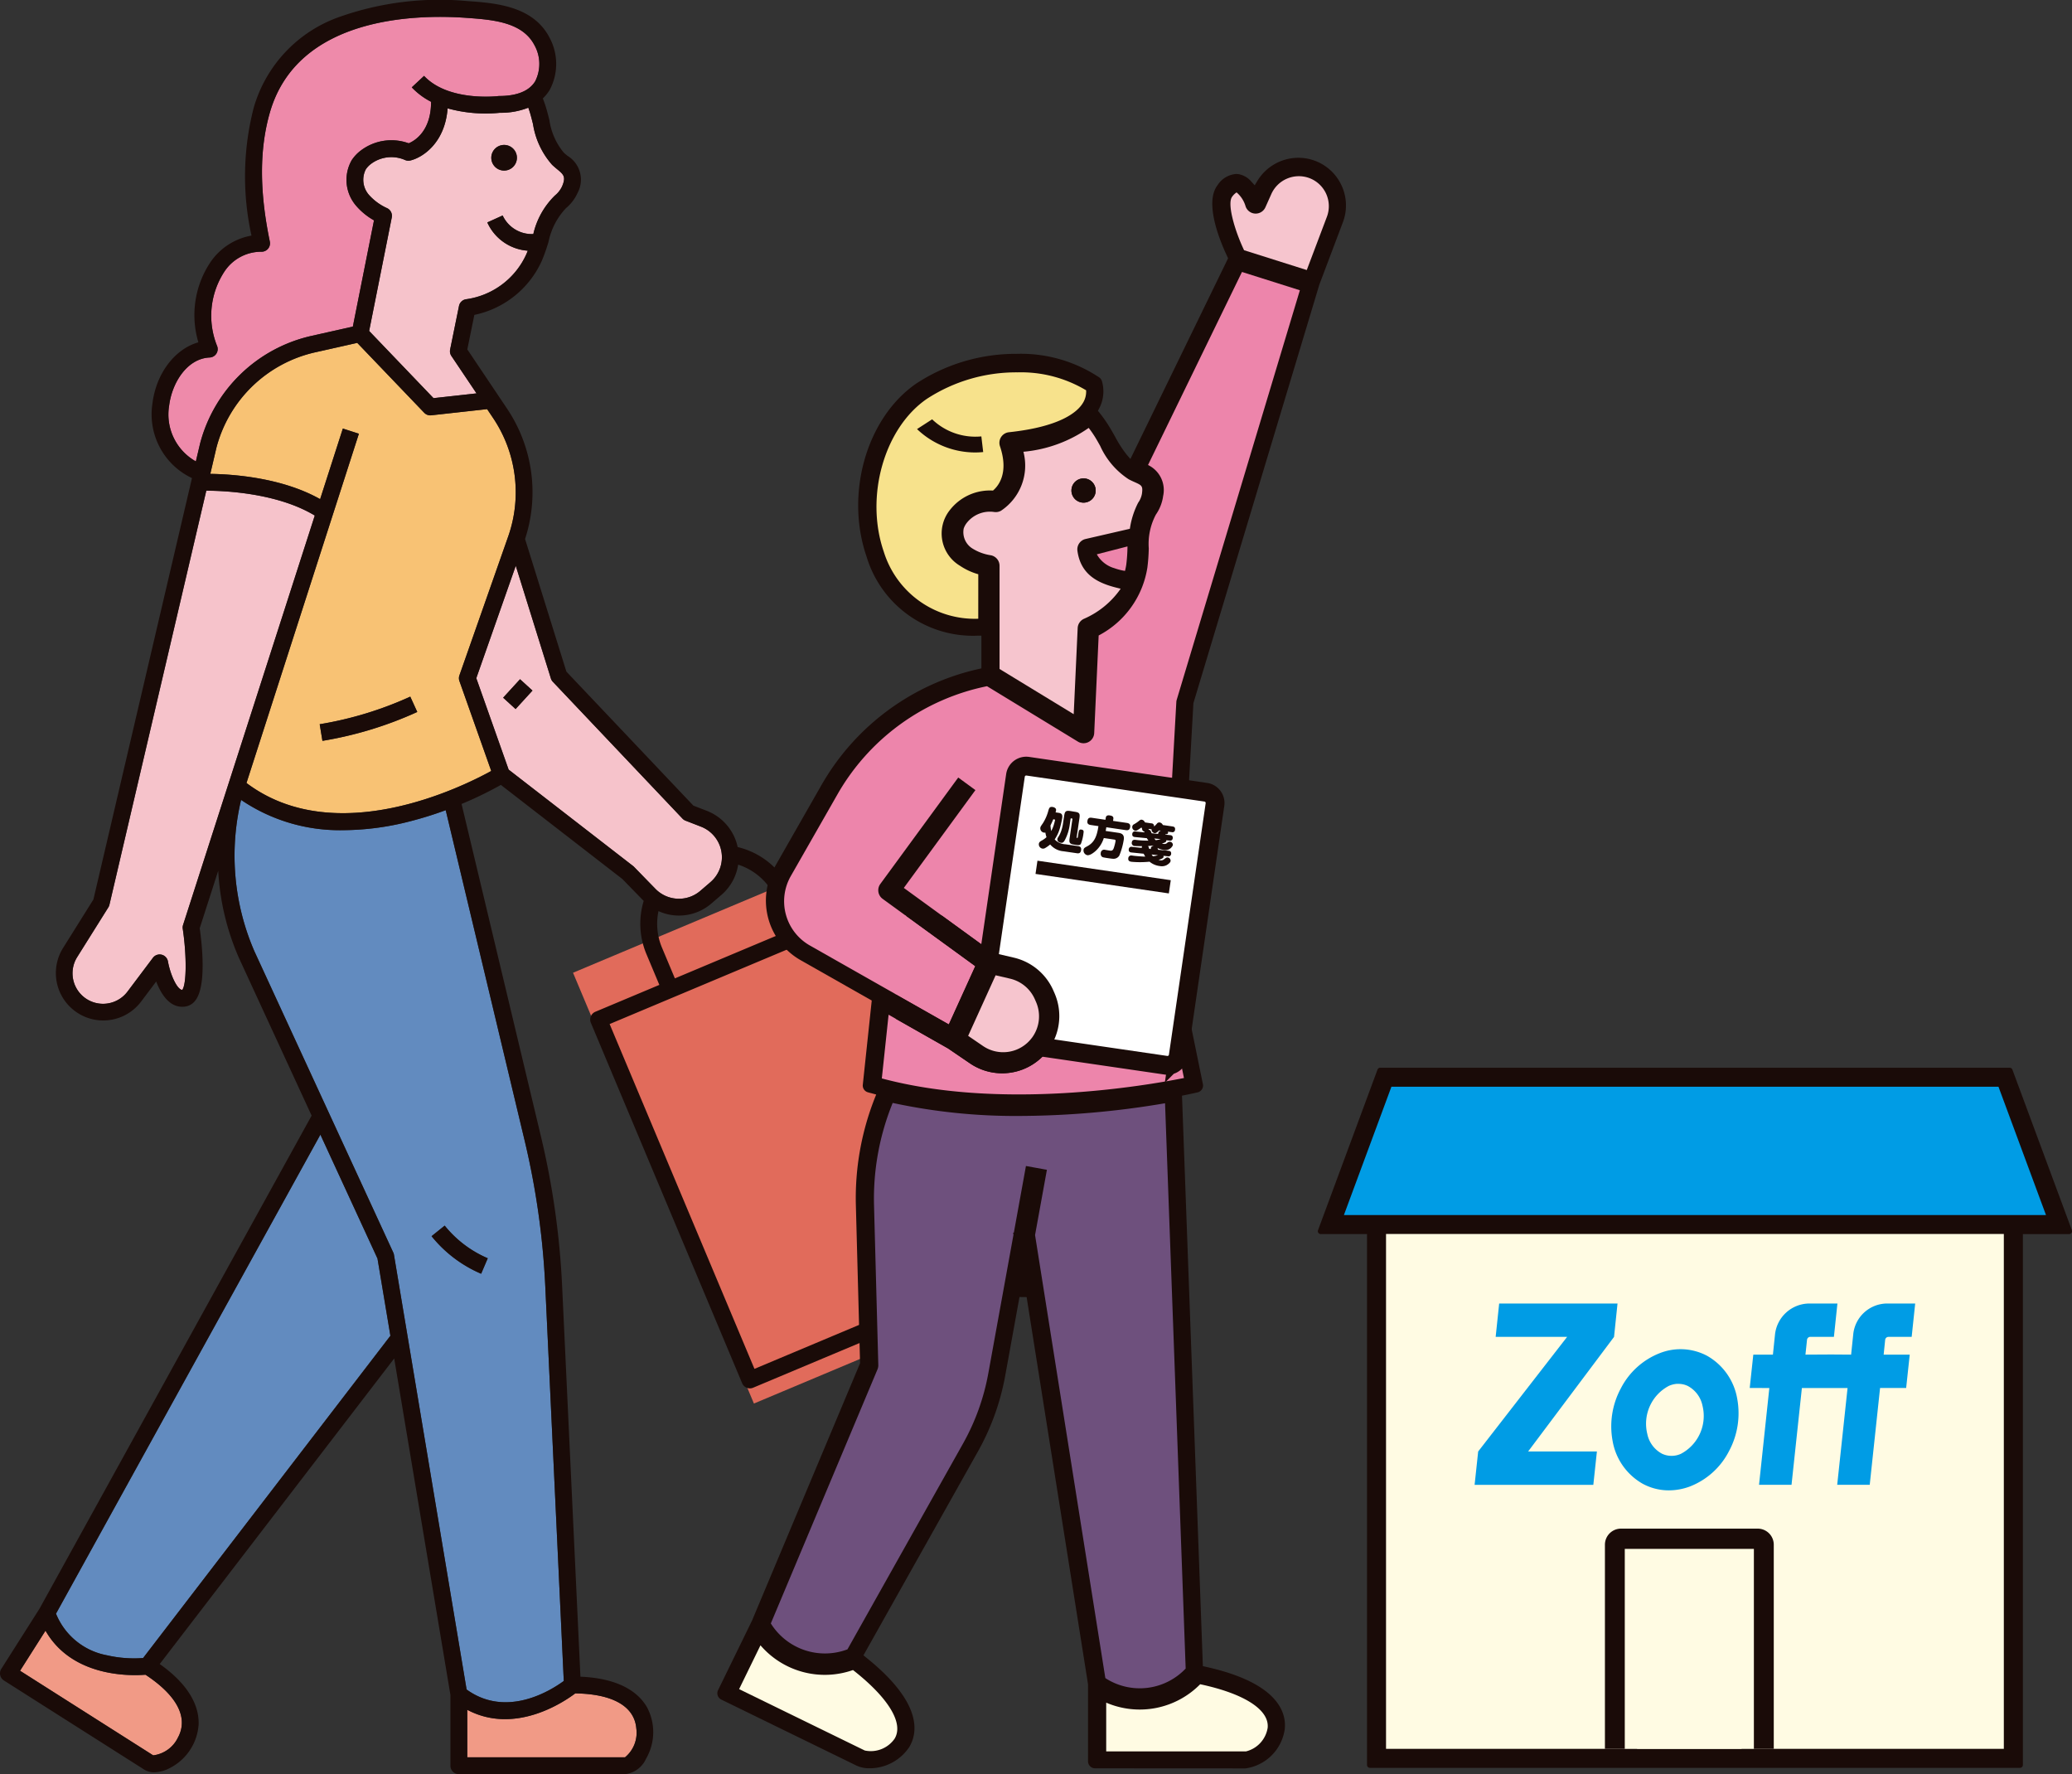
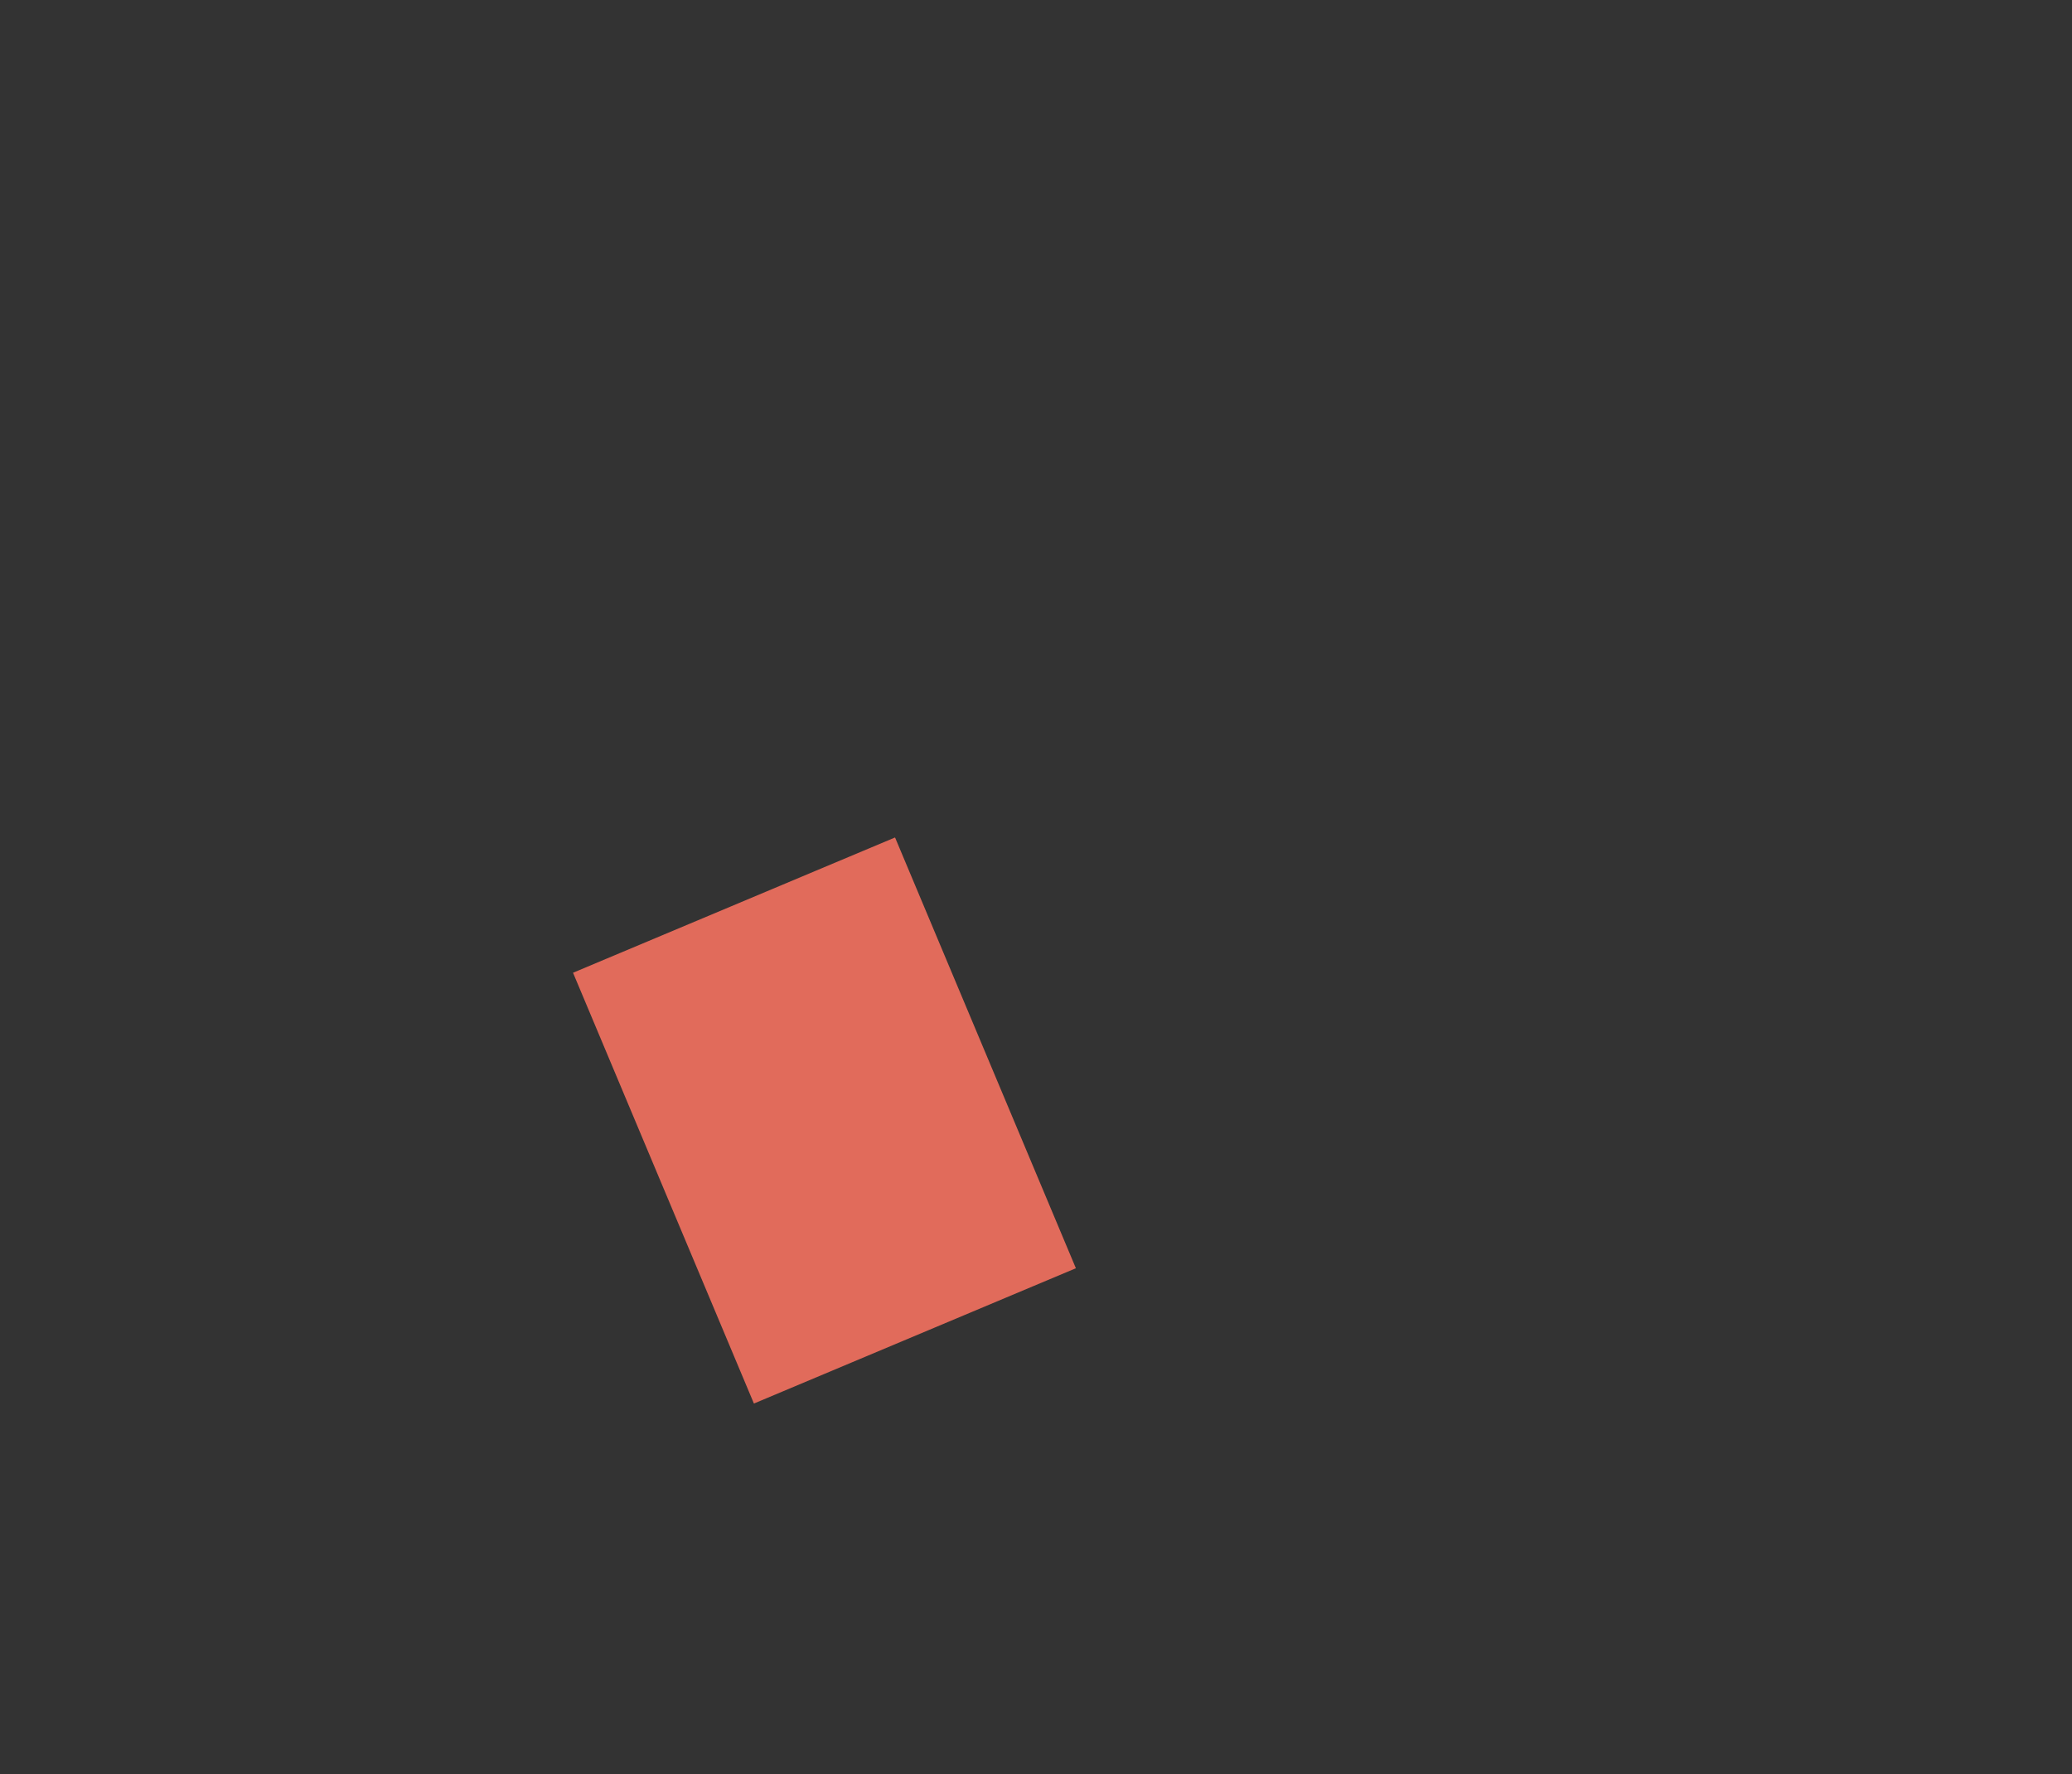
<svg xmlns="http://www.w3.org/2000/svg" width="198.605" height="170.02">
  <rect width="100%" height="100%" fill="#333333" stroke="none" />
  <defs>
    <clipPath id="a">
-       <path data-name="長方形 895" fill="none" d="M0 0h198.605v170.02H0z" />
-     </clipPath>
+       </clipPath>
  </defs>
  <path data-name="パス 1920" d="M74.074 85.177 54.926 93.22l17.338 41.283 30.862-12.965-17.334-41.282-7.666 3.218Z" fill="#e16b5b" />
  <g data-name="グループ 1073">
    <g data-name="グループ 1072" clip-path="url(#a)">
      <path data-name="パス 1921" d="m24.403 91.196 13.294 28.835a.833.833 0 0 1 .063.205l6.964 41.67c3.864 2.795 8.16.035 9.315-.818l-1.773-37.82a75.405 75.405 0 0 0-1.976-13.953L42.724 77.64a35.182 35.182 0 0 1-3.326 1.042 25.993 25.993 0 0 1-6.47.874 16.837 16.837 0 0 1-9.817-2.9 23.017 23.017 0 0 0 1.291 14.542m18.223 26.257a10.68 10.68 0 0 0 4.128 3.128l-.634 1.485a12.294 12.294 0 0 1-4.753-3.6Z" fill="#628bbf" />
      <path data-name="パス 1922" d="M44.788 163.853v4.553h15.123a3.049 3.049 0 0 0 1.08-2.777c-.184-2.111-2.258-3.3-5.851-3.35-1.114.841-5.786 3.991-10.352 1.574" fill="#f19a86" />
      <path data-name="パス 1923" d="m4.362 156.269-2.441 3.843 12.766 8.111a3.044 3.044 0 0 0 2.4-1.765c.976-1.88-.139-3.992-3.142-5.964-1.391.113-7.024.269-9.582-4.22" fill="#f19a86" />
      <path data-name="パス 1924" d="M41.245 39.806a.811.811 0 0 1-.584-.249l-6.42-6.7-4 .9a12.656 12.656 0 0 0-9.5 9.157l-.584 2.5c2.088.028 6.839.338 10.528 2.421l2.177-6.766 1.537.5-10.774 33.467c8.528 6.423 20.717.36 23.462-1.153l-3.052-8.621a.8.8 0 0 1 0-.536l4.685-13.341a12.769 12.769 0 0 0-1.439-11.3l-.59-.879-5.358.592a.779.779 0 0 1-.088.005M30.906 70.996l-.262-1.593a34.366 34.366 0 0 0 8.681-2.644l.67 1.469a35.963 35.963 0 0 1-9.089 2.768" fill="#f8c274" />
      <path data-name="パス 1925" d="m29.886 32.181 3.935-.884 2.03-10.18a6.339 6.339 0 0 1-1.7-1.382 3.8 3.8 0 0 1-.433-4.39 3.778 3.778 0 0 1 .89-.935 4.854 4.854 0 0 1 4.571-.676c.587-.247 2.147-1.172 2.143-3.98a6.82 6.82 0 0 1-1.851-1.382l1.179-1.1c2.336 2.499 7.056 1.938 7.106 1.933s.06 0 .1-.007c1.193.005 2.733-.243 3.444-1.411a3.689 3.689 0 0 0-.068-3.444c-1.161-2.247-4.026-2.453-6.55-2.633-4.8-.345-16.176-.145-18.82 9.089-1 3.5-1 7.543 0 12.354a.806.806 0 0 1-.807.972 4.222 4.222 0 0 0-3.559 1.922 7.733 7.733 0 0 0-.679 7.134.807.807 0 0 1-.723 1.081c-2.193.1-3.642 2.481-3.891 4.676a5.157 5.157 0 0 0 2.572 5.281l.4-1.695a14.273 14.273 0 0 1 10.711-10.343" fill="#ee8aaa" />
      <path data-name="パス 1926" d="M10.259 158.633a11.672 11.672 0 0 0 3.458.262l23.7-30.886-1.236-7.4-5.471-11.876L5.368 154.64a6.561 6.561 0 0 0 4.891 3.993" fill="#628bbf" />
      <path data-name="パス 1927" d="M42.903 10.389c-.245 3.281-2.359 4.7-3.566 4.991a.811.811 0 0 1-.525-.049 3.255 3.255 0 0 0-3.234.365 2.145 2.145 0 0 0-.513.53 2.194 2.194 0 0 0 .321 2.477 5.189 5.189 0 0 0 1.69 1.231.809.809 0 0 1 .476.9l-2.169 10.88 6.168 6.438 4.125-.456-2.408-3.593a.81.81 0 0 1-.12-.611L44 29.31a.808.808 0 0 1 .688-.64 7.455 7.455 0 0 0 5.765-4.318c.048-.109.092-.221.137-.334a4.61 4.61 0 0 1-3.879-2.708l1.471-.666a3.079 3.079 0 0 0 2.939 1.78 7.485 7.485 0 0 1 2.079-3.7 2.5 2.5 0 0 0 .682-.877c.392-.924.146-1.126-.511-1.667-.15-.123-.3-.251-.456-.4a7.671 7.671 0 0 1-1.821-3.892c-.081-.32-.159-.638-.249-.948-.06-.209-.131-.416-.2-.623a7.119 7.119 0 0 1-2.734.49 13.684 13.684 0 0 1-5-.423m6.583 4.36a1.227 1.227 0 1 1-1.54-.8 1.227 1.227 0 0 1 1.54.8" fill="#f6c3cb" />
      <path data-name="パス 1928" d="M10.494 86.703a.829.829 0 0 1-.1.245l-2.99 4.77a2.927 2.927 0 0 0 4.819 3.315l2.438-3.241a.807.807 0 0 1 1.439.344c.231 1.271.867 2.695 1.371 2.733.414-.507.441-3.247.05-5.862a.8.8 0 0 1 .03-.366l12.626-39.232c-3.588-2.169-8.67-2.377-10.4-2.382Z" fill="#f6c3cb" />
      <path data-name="パス 1929" d="m48.755 73.755 11.927 9.238a.784.784 0 0 1 .084.075l2.061 2.112a3.149 3.149 0 0 0 4.3.191l.975-.839a3.143 3.143 0 0 0-.913-5.315l-1.48-.573a.8.8 0 0 1-.294-.2L52.988 65.337a.807.807 0 0 1-.184-.316l-3.368-10.8-3.784 10.772Zm2.284-7.577-1.618 1.773-1.194-1.09 1.62-1.768Z" fill="#f6c3cb" />
      <path data-name="パス 1930" d="M47.947 13.95a1.228 1.228 0 1 0 1.54.8 1.227 1.227 0 0 0-1.54-.8" fill="#1a0b08" />
      <path data-name="パス 1931" d="M41.366 118.465a12.3 12.3 0 0 0 4.753 3.6l.634-1.485a10.672 10.672 0 0 1-4.128-3.128Z" fill="#1a0b08" />
      <path data-name="長方形 892" fill="#1a0b08" d="m48.228 66.862 1.619-1.772 1.191 1.09-1.619 1.77z" />
      <path data-name="パス 1932" d="m30.644 69.404.262 1.593a35.935 35.935 0 0 0 9.09-2.768l-.671-1.468a34.4 34.4 0 0 1-8.681 2.643" fill="#1a0b08" />
      <path data-name="パス 1933" d="M84.32 86.39a.807.807 0 0 0-1.056-.432l-6.135 2.577-1.237-2.946a7.513 7.513 0 0 0-5.186-4.415 4.793 4.793 0 0 0-2.934-3.462l-1.31-.507-12.173-12.842-3.961-12.71a14.389 14.389 0 0 0-1.706-12.464l-3.829-5.706.674-3.306A9.119 9.119 0 0 0 51.931 25a17.213 17.213 0 0 0 .648-1.834 6.605 6.605 0 0 1 1.678-3.224 4.071 4.071 0 0 0 1.11-1.465 2.67 2.67 0 0 0-.971-3.544 5.026 5.026 0 0 1-.366-.316 6.291 6.291 0 0 1-1.372-3.117c-.085-.338-.17-.674-.263-1-.1-.36-.228-.716-.362-1.07a4.007 4.007 0 0 0 .648-.8 5.292 5.292 0 0 0-.012-5.03C51.089.551 47.453.289 44.768.1a28.772 28.772 0 0 0-12.119 1.482 13.033 13.033 0 0 0-8.338 8.772 26.366 26.366 0 0 0-.205 12.224 6.025 6.025 0 0 0-3.918 2.522 9.128 9.128 0 0 0-1.174 7.705c-2.259.635-4.079 3.008-4.413 5.944a6.752 6.752 0 0 0 3.8 7.068L8.953 86.2l-2.918 4.661A4.542 4.542 0 0 0 13.513 96l1.459-1.94c.461 1.208 1.311 2.59 2.758 2.405a1.49 1.49 0 0 0 1.013-.611c1.064-1.409.613-5.423.4-6.9l1.775-5.515a23.915 23.915 0 0 0 2.017 8.432l6.935 15.041-26.085 47.254-3.659 5.763a.806.806 0 0 0 .249 1.114l13.447 8.54a1.766 1.766 0 0 0 .96.259 3.364 3.364 0 0 0 1.526-.423 5.066 5.066 0 0 0 2.729-4.136c.06-1.44-.565-3.577-3.728-5.814l22.476-29.285 5.389 32.248v6.782a.807.807 0 0 0 .807.807h15.93a2.507 2.507 0 0 0 2.01-1.472 5.067 5.067 0 0 0 .088-4.954c-.729-1.26-2.427-2.745-6.374-2.915l-1.757-37.486a77.017 77.017 0 0 0-2.019-14.252l-7.617-31.896a35.686 35.686 0 0 0 3.768-1.826l11.639 9.013 2.02 2.074.031.029a7.513 7.513 0 0 0 .263 5.1l1.237 2.948-6.134 2.576a.807.807 0 0 0-.432 1.057l14.5 34.534a.807.807 0 0 0 .744.5.793.793 0 0 0 .312-.064l26.2-11a.807.807 0 0 0 .432-1.057Zm-31.407-70.6c.152.145.307.272.456.4.657.539.9.742.511 1.667a2.486 2.486 0 0 1-.682.877 7.491 7.491 0 0 0-2.078 3.7 3.078 3.078 0 0 1-2.94-1.78l-1.471.667a4.609 4.609 0 0 0 3.879 2.707 7.564 7.564 0 0 1-.136.335 7.458 7.458 0 0 1-5.769 4.319.807.807 0 0 0-.688.64l-.852 4.181a.807.807 0 0 0 .12.612l2.414 3.585-4.125.456-6.168-6.438 2.169-10.881a.811.811 0 0 0-.476-.9 5.168 5.168 0 0 1-1.691-1.237 2.2 2.2 0 0 1-.321-2.477 2.175 2.175 0 0 1 .513-.53 3.257 3.257 0 0 1 3.235-.364.808.808 0 0 0 .524.049c1.207-.294 3.321-1.711 3.566-4.992a13.687 13.687 0 0 0 5 .424 7.156 7.156 0 0 0 2.735-.49c.071.207.142.414.2.622.089.31.169.629.249.948a7.683 7.683 0 0 0 1.821 3.893M16.206 38.936c.249-2.2 1.7-4.58 3.89-4.676a.808.808 0 0 0 .724-1.081 7.73 7.73 0 0 1 .679-7.134 4.221 4.221 0 0 1 3.559-1.922.808.808 0 0 0 .807-.972c-1-4.812-1.006-8.852 0-12.354 2.643-9.234 14.021-9.434 18.82-9.089 2.526.182 5.388.387 6.553 2.634a3.694 3.694 0 0 1 .062 3.445C50.591 8.955 49.05 9.2 47.858 9.2c-.042 0-.069 0-.1.007s-4.77.567-7.113-1.936l-1.179 1.1a6.823 6.823 0 0 0 1.852 1.382c0 2.807-1.557 3.734-2.144 3.98a4.855 4.855 0 0 0-4.571.676 3.744 3.744 0 0 0-.889.935 3.8 3.8 0 0 0 .433 4.39 6.368 6.368 0 0 0 1.7 1.382L33.821 31.3l-3.935.884a14.274 14.274 0 0 0-10.713 10.338l-.4 1.695a5.157 5.157 0 0 1-2.572-5.281m1.345 49.7a.812.812 0 0 0-.031.366c.391 2.615.364 5.355-.05 5.862-.5-.039-1.14-1.463-1.371-2.734a.807.807 0 0 0-1.439-.343l-2.438 3.24a2.934 2.934 0 0 1-3.787.785 2.928 2.928 0 0 1-1.033-4.1l2.99-4.77a.807.807 0 0 0 .1-.245l9.283-39.676c1.73 0 6.812.213 10.4 2.382Zm-.464 77.815a3.044 3.044 0 0 1-2.4 1.765l-12.76-8.103 2.44-3.843c2.559 4.489 8.191 4.333 9.582 4.22 3 1.973 4.119 4.085 3.142 5.965m-3.37-7.564a11.67 11.67 0 0 1-3.458-.262 6.559 6.559 0 0 1-4.891-3.988l25.343-45.907 5.475 11.876 1.237 7.4Zm47.274 6.739a3.047 3.047 0 0 1-1.08 2.777H44.788v-4.553c4.566 2.418 9.238-.733 10.352-1.574 3.593.055 5.667 1.239 5.851 3.35m-10.7-56.313a75.4 75.4 0 0 1 1.975 13.954l1.773 37.82c-1.154.852-5.451 3.612-9.315.817l-6.963-41.67a.794.794 0 0 0-.064-.2L24.4 91.2a23.023 23.023 0 0 1-1.291-14.542 16.837 16.837 0 0 0 9.817 2.9 25.992 25.992 0 0 0 6.47-.874 34.606 34.606 0 0 0 3.326-1.042ZM23.625 75.036 34.4 41.563l-1.537-.494-2.177 6.765c-3.689-2.083-8.44-2.393-10.528-2.421l.585-2.5a12.655 12.655 0 0 1 9.5-9.157l4-.9 6.42 6.7a.811.811 0 0 0 .584.249.78.78 0 0 0 .088-.005l5.358-.592.59.88a12.767 12.767 0 0 1 1.439 11.295l-4.687 13.342a.8.8 0 0 0 0 .537l3.052 8.621c-2.745 1.513-14.934 7.576-23.462 1.153m37.141 8.03a.7.7 0 0 0-.084-.075l-11.928-9.235-3.1-8.764 3.784-10.774 3.367 10.8a.8.8 0 0 0 .185.316l12.425 13.113a.81.81 0 0 0 .293.2l1.481.574a3.144 3.144 0 0 1 .913 5.315l-.976.838a3.149 3.149 0 0 1-4.3-.19Zm2.349 4.248a4.754 4.754 0 0 0 5.063-.719l.975-.839a4.741 4.741 0 0 0 1.6-2.895 5.9 5.9 0 0 1 3.647 3.353l1.24 2.946-10.951 4.6-1.237-2.946a5.9 5.9 0 0 1-.336-3.5m9.2 43.867L58.434 98.137 73.765 91.7l3.245-1.363 6.135-2.576L97.023 120.8Z" fill="#1a0b08" />
      <path data-name="パス 1934" d="M104.963 169.461a.675.675 0 0 1-.674-.674v-7.383l-5.885-37.1-.684-.008-1.368 7.537a23.333 23.333 0 0 1-2.62 7.274l-10.97 19.529.23.184c5.51 4.4 4.967 7.29 4.152 8.62a4.563 4.563 0 0 1-3.787 2.017 2.889 2.889 0 0 1-1.256-.255l-12.964-6.329a.674.674 0 0 1-.31-.9l3.25-6.655 10.363-24.679-.405-15.2a26.134 26.134 0 0 1 1.807-10.191l.142-.358-.371-.1c-.066-.019-.132-.036-.2-.053s-.155-.04-.232-.063a.673.673 0 0 1-.48-.718l.857-8.074-6.817-3.867a6.569 6.569 0 0 1-2.462-8.971l4.466-7.819a23.19 23.19 0 0 1 15.053-11.112l.271-.06v-3.136h-.346a10.647 10.647 0 0 1-10.663-7.583c-2.082-6.053.025-13.344 4.8-16.6a17.407 17.407 0 0 1 9.6-2.825 13.555 13.555 0 0 1 7.913 2.266.677.677 0 0 1 .238.316 3.5 3.5 0 0 1-.271 2.681l-.1.2.143.176a12.923 12.923 0 0 1 1.007 1.445c.168.276.328.561.489.846a11.206 11.206 0 0 0 1.129 1.749l.343.4 9.364-19.238-.071-.151c-.713-1.5-2.233-5.185-.936-6.856a2.309 2.309 0 0 1 1.774-1.07 1.691 1.691 0 0 1 .269.022 2.114 2.114 0 0 1 1.2.717l.315.346.239-.4a4.616 4.616 0 0 1 3.953-2.237 4.556 4.556 0 0 1 4.127 2.642 4.541 4.541 0 0 1 .131 3.543l-2.255 5.972-12.071 40.108-1.412 25.156 2.322 11.351a.67.67 0 0 1-.505.79c-.1.024-.523.121-1.209.259l-.289.059 2 54.669.262.058c6.952 1.533 7.74 4.381 7.591 5.941a4.419 4.419 0 0 1-3.759 3.8Z" fill="#1a0b08" />
      <path data-name="パス 1935" d="M93.77 55.031a6.063 6.063 0 0 1-1.75-.81 3.6 3.6 0 0 1-.973-5.342 4.864 4.864 0 0 1 4.132-1.867c.5-.422 1.545-1.661.67-4.247a1.021 1.021 0 0 1 .858-1.343c4.976-.528 6.566-1.963 7.07-2.771a2.066 2.066 0 0 0 .33-1.248 12.16 12.16 0 0 0-6.583-1.72 15.7 15.7 0 0 0-8.665 2.529c-4.105 2.8-5.967 9.369-4.151 14.647a9.13 9.13 0 0 0 9.06 6.436Z" fill="#f7e28c" />
      <path data-name="パス 1936" d="M84.187 130.811a1.017 1.017 0 0 1-.079.422l-10.223 24.344a6.114 6.114 0 0 0 7.345 2.484l11.072-19.709a21.638 21.638 0 0 0 2.43-6.746l2.41-13.271-.031-.2.069-.011 1.159-6.385 2.009.365-1.136 6.253 6.737 42.458a6.058 6.058 0 0 0 7.7-.916l-1.977-54.172a84.53 84.53 0 0 1-13.924 1.217 55.781 55.781 0 0 1-12.182-1.248 24.325 24.325 0 0 0-1.79 9.769Z" fill="#6e507d" />
      <path data-name="パス 1937" d="M106.032 163.169v4.669h13.405a2.774 2.774 0 0 0 2.071-2.264c.165-1.726-2.242-3.27-6.469-4.17a8.133 8.133 0 0 1-9.007 1.764" fill="#fffbe3" />
      <path data-name="パス 1938" d="m72.894 157.671-2.049 4.2 12.045 5.883a2.78 2.78 0 0 0 2.855-1.125c.906-1.479-.58-3.922-3.984-6.586a8.132 8.132 0 0 1-8.867-2.368" fill="#fffbe3" />
      <path data-name="パス 1939" d="M103.297 60.191a1.021 1.021 0 0 1 .627-.9 8.3 8.3 0 0 0 3.494-2.874c-1.755-.406-3.8-1.07-4.145-3.635a1.021 1.021 0 0 1 .758-1.124l4.269-.983a7.929 7.929 0 0 1 .795-2.5 2.1 2.1 0 0 0 .363-.863c.1-.752-.01-.8-.734-1.125a8.43 8.43 0 0 1-.533-.255 7.463 7.463 0 0 1-2.737-3.2c-.152-.269-.3-.537-.46-.8a11.154 11.154 0 0 0-.64-.926 12.892 12.892 0 0 1-6.258 2.287 5.2 5.2 0 0 1-2.154 5.656 1.028 1.028 0 0 1-.656.115 2.824 2.824 0 0 0-2.618 1.044 1.818 1.818 0 0 0-.297.549 1.841 1.841 0 0 0 .814 1.892 4.608 4.608 0 0 0 1.74.656 1.025 1.025 0 0 1 .883 1.012v9.891l7.109 4.334Zm-.066-14.16a1.162 1.162 0 1 1-.345 1.606 1.162 1.162 0 0 1 .345-1.606" fill="#f6c5ce" />
      <path data-name="パス 1940" d="M111.482 47.59a4.1 4.1 0 0 1-.687 1.723 5.975 5.975 0 0 0-.684 3.23 16.64 16.64 0 0 1-.135 1.863 8.894 8.894 0 0 1-4.667 6.493l-.427 9.354a1.021 1.021 0 0 1-1.551.825l-8.724-5.318a21.407 21.407 0 0 0-14.34 10.374l-4.466 7.819a4.873 4.873 0 0 0 1.827 6.656l13.319 7.555 2.531-5.573-8.874-6.451a1.02 1.02 0 0 1-.223-1.429l7.468-10.2 1.647 1.206-6.863 9.374 8.553 6.217 2 .466a5.5 5.5 0 0 1 3.784 3.153l.113.259a5.48 5.48 0 0 1-8.118 6.713l-2.092-1.427-5.7-3.232-.649 6.107c11.46 3.072 25.23.707 28.96-.039l-2.133-10.439a1.032 1.032 0 0 1-.02-.26l1.422-25.324a.983.983 0 0 1 .042-.237l11.8-39.232-5.549-1.754-9.006 18.5a2.658 2.658 0 0 1 1.436 3.028" fill="#ed85ab" />
      <path data-name="パス 1941" d="M127.185 20.777a2.877 2.877 0 0 0-1.734-3.73 2.893 2.893 0 0 0-3.587 1.537l-.572 1.279a1.021 1.021 0 0 1-1.9-.087 2.734 2.734 0 0 0-.864-1.337 1.583 1.583 0 0 0-.426.415c-.486.627.193 3.111 1.144 5.125l6.01 1.9Z" fill="#f6c5ce" />
      <path data-name="パス 1942" d="M106.744 54.425a5.576 5.576 0 0 0 1.088.286 6.07 6.07 0 0 0 .123-.6 15.015 15.015 0 0 0 .115-1.636v-.11l-2.938.757a2.836 2.836 0 0 0 1.608 1.307" fill="#ed85ab" />
      <path data-name="パス 1943" d="M103.231 46.031a1.162 1.162 0 1 0 1.606.345 1.162 1.162 0 0 0-1.606-.345" fill="#1a0b08" />
-       <path data-name="パス 1944" d="m94.241 43.321-.177-1.5a5.99 5.99 0 0 1-4.717-1.637l-1.448.936a8.074 8.074 0 0 0 5.566 2.24c.26 0 .518-.014.776-.039" fill="#1a0b08" />
-       <path data-name="パス 1945" d="M111.755 102.084 94.693 99.59a1.042 1.042 0 0 1-.88-1.181l3.522-24.1a1.041 1.041 0 0 1 1.181-.88l17.062 2.494a1.041 1.041 0 0 1 .88 1.18l-3.522 24.1a1.041 1.041 0 0 1-1.181.88" fill="#fff" />
      <path data-name="パス 1946" d="M111.755 102.084 94.693 99.59a1.042 1.042 0 0 1-.88-1.181l3.522-24.1a1.041 1.041 0 0 1 1.181-.88l17.062 2.494a1.041 1.041 0 0 1 .88 1.18l-3.522 24.1a1.041 1.041 0 0 1-1.181.881Z" fill="none" stroke="#1a0b08" stroke-miterlimit="10" stroke-width="1.803" />
      <path data-name="パス 1947" d="M103.324 81.084c.161.024.345.079.3.384-.032.219-.124.343-.4.3l-1.276-.186a1.875 1.875 0 0 1-1.288-.655 3.043 3.043 0 0 1-.459.329.4.4 0 0 1-.287.067.417.417 0 0 1-.337-.463c.02-.144.116-.214.241-.288a2.451 2.451 0 0 0 .49-.342 3.141 3.141 0 0 1-.109-.447.271.271 0 0 1-.132.008.415.415 0 0 1-.349-.465c.014-.1.036-.131.25-.443a4.344 4.344 0 0 0 .52-1.2c.07-.233.118-.392.4-.349a.491.491 0 0 1 .282.128.236.236 0 0 1 .053.208 1.157 1.157 0 0 1-.045.182l.253.036c.209.031.447.066.383.5a7.5 7.5 0 0 1-.159.743 3.814 3.814 0 0 1-.561 1.312 1.517 1.517 0 0 0 1.028.467Zm-2.365-2.57c-.075.188-.169.385-.268.592a3.679 3.679 0 0 0 .07.532 2.962 2.962 0 0 0 .262-.641c.026-.087.083-.3.1-.39.01-.068-.037-.075-.075-.081Zm2.031-.726c.465.067.545.157.475.635l-.261 1.785c-.008.06-.013.086.037.092s.061.009.113-.349.075-.483.3-.449c.247.036.225.185.2.343a4.128 4.128 0 0 1-.251 1.028c-.1.15-.237.131-.646.07-.46-.068-.492-.212-.43-.634l.264-1.8c.009-.067-.037-.075-.1-.083a.061.061 0 0 0-.075.058l-.07.478a4.363 4.363 0 0 1-.5 1.585c-.1.165-.184.243-.362.218-.111-.018-.369-.107-.33-.371a.327.327 0 0 1 .064-.148 2.738 2.738 0 0 0 .355-.789 3.665 3.665 0 0 0 .126-.6l.1-.656c.069-.47.161-.544.639-.473Z" fill="#1a0b08" />
      <path data-name="パス 1948" d="M107.178 79.807c.251.037.617.112.538.657a6.712 6.712 0 0 1-.428 1.528.641.641 0 0 1-.54.308c-.142 0-.419-.043-.564-.064-.487-.071-.513-.093-.569-.141a.386.386 0 0 1-.105-.35.326.326 0 0 1 .433-.3c.081.011.438.076.512.077.21.011.277-.133.358-.43a3.791 3.791 0 0 0 .112-.476c.016-.1-.009-.142-.123-.158l-1-.147a2.811 2.811 0 0 1-.71 1.168c-.165.16-.582.517-.876.475a.465.465 0 0 1-.355-.52c.023-.158.121-.209.325-.318.631-.334.937-.821 1.1-1.947l-.741-.109c-.2-.029-.355-.117-.316-.377.035-.238.135-.355.416-.314l1.315.193.029-.192c.031-.226.208-.252.372-.228.213.031.39.091.355.334l-.028.193 1.327.193c.17.025.355.1.313.385-.037.26-.166.342-.414.306l-1.872-.274c-.018.115-.026.179-.061.353Z" fill="#1a0b08" />
      <path data-name="パス 1949" d="M111.933 79.703a.18.18 0 0 1 .031.122c-.015.094-.12.126-.266.126v.036l.455.044c.143.013.291.074.254.317a.243.243 0 0 1-.308.207l-.31-.032a.149.149 0 0 1 0 .056c-.019.125-.111.163-.417.259a1.38 1.38 0 0 0 .174.037.39.39 0 0 0 .323-.092.333.333 0 0 1 .288-.114.3.3 0 0 1 .263.329.781.781 0 0 1-.876.455 2.147 2.147 0 0 1-.62-.2.244.244 0 0 1 .075.18l1 .1c.182.017.286.1.254.325a.248.248 0 0 1-.31.2l-.429-.046a.154.154 0 0 1 .013.1c-.011.073-.022.154-.479.292a1.04 1.04 0 0 0 .169.037.43.43 0 0 0 .388-.121c.189-.138.229-.163.339-.147a.321.321 0 0 1 .259.344c-.026.174-.294.344-.375.388a1 1 0 0 1-.636.094 1.919 1.919 0 0 1-1.007-.421 9.04 9.04 0 0 1-1.712.01c-.137-.02-.367-.053-.323-.349a.279.279 0 0 1 .165-.236c.07-.035.105-.029.338.005.064.01.737.077 1.12.082a2.394 2.394 0 0 1-.146-.275l-1.171-.12c-.164-.014-.293-.086-.259-.329a.249.249 0 0 1 .31-.208l.937.1a.321.321 0 0 1 0-.088.2.2 0 0 1 .034-.081c-.063 0-.64 0-.756-.02a.281.281 0 0 1-.235-.348c.039-.268.24-.249.39-.231a8.205 8.205 0 0 0 1.2.067 2.2 2.2 0 0 1-.149-.232l-1.138-.109c-.159-.015-.292-.087-.258-.318a.246.246 0 0 1 .31-.215l.848.085a.209.209 0 0 1 0-.083c-.187-.04-.2-.13-.244-.358l-.067-.01a3.474 3.474 0 0 1-.33.222.331.331 0 0 1-.246.069.355.355 0 0 1-.271-.405.287.287 0 0 1 .171-.215 3.423 3.423 0 0 0 .4-.264c.158-.131.227-.185.338-.169a.387.387 0 0 1 .3.257l.623.092a.248.248 0 0 1 .249.3 1.741 1.741 0 0 0 .269-.26.286.286 0 0 1 .266-.127.413.413 0 0 1 .312.246l.93.137c.2.031.267.127.239.327a.244.244 0 0 1-.318.218Zm-1.617 1.659a.148.148 0 0 1-.007-.08.306.306 0 0 1 .254-.238c-.012-.01-.017-.01-.03-.021a4.981 4.981 0 0 1-.5.057c.058.053.076.109.123.267Zm.79-1.78c-.2.185-.3.273-.445.254a.337.337 0 0 1-.282-.368c-.034 0-.073 0-.1-.006l-.191-.029a.23.23 0 0 1 .024.082c.155.032.177.087.277.337l.627.064a.118.118 0 0 1 0-.061.319.319 0 0 1 .271-.249Zm-.724 2.307a2.051 2.051 0 0 0 .132.171 2.6 2.6 0 0 0 .482-.107Zm.257-1.535a1.171 1.171 0 0 0 .148.162 3.447 3.447 0 0 0 .472-.1Z" fill="#1a0b08" />
      <path data-name="線 1" fill="none" stroke="#1a0b08" stroke-miterlimit="10" stroke-width="1.281" d="m99.349 83.116 12.779 1.868" />
      <path data-name="パス 1950" d="m93.477 92.588-6.65-4.83h-.962v7.53l5.079 2.881Z" fill="#ed85ab" />
      <path data-name="パス 1951" d="M92.964 101.899a5.482 5.482 0 0 0 8.118-6.713l-.113-.259a5.5 5.5 0 0 0-3.784-3.153l-2-.466-4.884-3.55h-3.474l6.648 4.833-2.531 5.574-5.077-2.877v2.347l5.006 2.84Z" fill="#1a0b08" />
      <path data-name="パス 1952" d="M131.312 169.416a.28.28 0 0 1-.281-.28v-50.871h-4.432a.28.28 0 0 1-.264-.374l5.7-15.384a.275.275 0 0 1 .262-.182h60.333a.277.277 0 0 1 .263.182l5.7 15.382a.279.279 0 0 1-.262.377h-4.433v50.871a.28.28 0 0 1-.279.28Z" fill="#1a0b08" />
      <path data-name="長方形 893" fill="#fffbe3" d="M132.854 118.254h59.217v49.341h-59.217z" />
      <path data-name="パス 1953" d="M193.613 116.443h2.5l-4.555-12.3H133.37l-4.555 12.3h64.8Z" fill="#009ce5" />
      <path data-name="パス 1954" d="M166.934 167.595h-10.017v-18.022h10.018Zm3.085 0v-19.562a1.542 1.542 0 0 0-1.542-1.542h-13.1a1.542 1.542 0 0 0-1.542 1.542v19.562" fill="#1a0b08" />
      <path data-name="長方形 894" fill="#fffbe3" d="M155.738 148.433h12.375v19.162h-12.375z" />
      <path data-name="パス 1955" d="M159.962 142.824a5.254 5.254 0 0 1-2.506-.632 5.866 5.866 0 0 1-2.888-4.12 7.663 7.663 0 0 1 .782-5 7.1 7.1 0 0 1 3.75-3.4 5.422 5.422 0 0 1 4.529.258 5.862 5.862 0 0 1 2.888 4.12 7.659 7.659 0 0 1-.781 5 7.1 7.1 0 0 1-3.75 3.4 5.805 5.805 0 0 1-2.024.374m.822-10.212a2.379 2.379 0 0 0-.822.2 4.1 4.1 0 0 0-2.067 4.6 2.775 2.775 0 0 0 1.411 1.9 2.151 2.151 0 0 0 1.817.008 4.1 4.1 0 0 0 2.066-4.6 2.771 2.771 0 0 0-1.411-1.9 2.063 2.063 0 0 0-.995-.2" fill="#009ce5" />
      <path data-name="パス 1956" d="m154.709 128.116-8.236 10.983h6.593l-.343 3.195h-11.379l.342-3.195 8.525-10.983h-6.849l.336-3.194h11.344Z" fill="#009ce5" />
      <path data-name="パス 1957" d="m183.574 124.921-.337 3.194h-2.223a.319.319 0 0 0-.317.285l-.146 1.42h2.5l-.343 3.194h-2.5l-.991 9.276h-3.118l.993-9.273h-4.378l-.993 9.273h-3.114l.987-9.273-1.88-.006.343-3.194h1.88l.2-1.924a3.329 3.329 0 0 1 3.31-2.975h2.673l-.336 3.194h-2.26a.32.32 0 0 0-.318.287l-.15 1.418 2.42-.013h.111l1.846.013.2-1.912a3.28 3.28 0 0 1 3.248-2.987Z" fill="#009ce5" />
      <path data-name="パス 1958" d="M98.908 99.46a3.448 3.448 0 0 0 .4-3.436l-.113-.258a3.453 3.453 0 0 0-2.375-1.979l-1.388-.323-2.633 5.803 1.417.968a3.433 3.433 0 0 0 4.692-.778" fill="#f6c5ce" />
    </g>
  </g>
</svg>